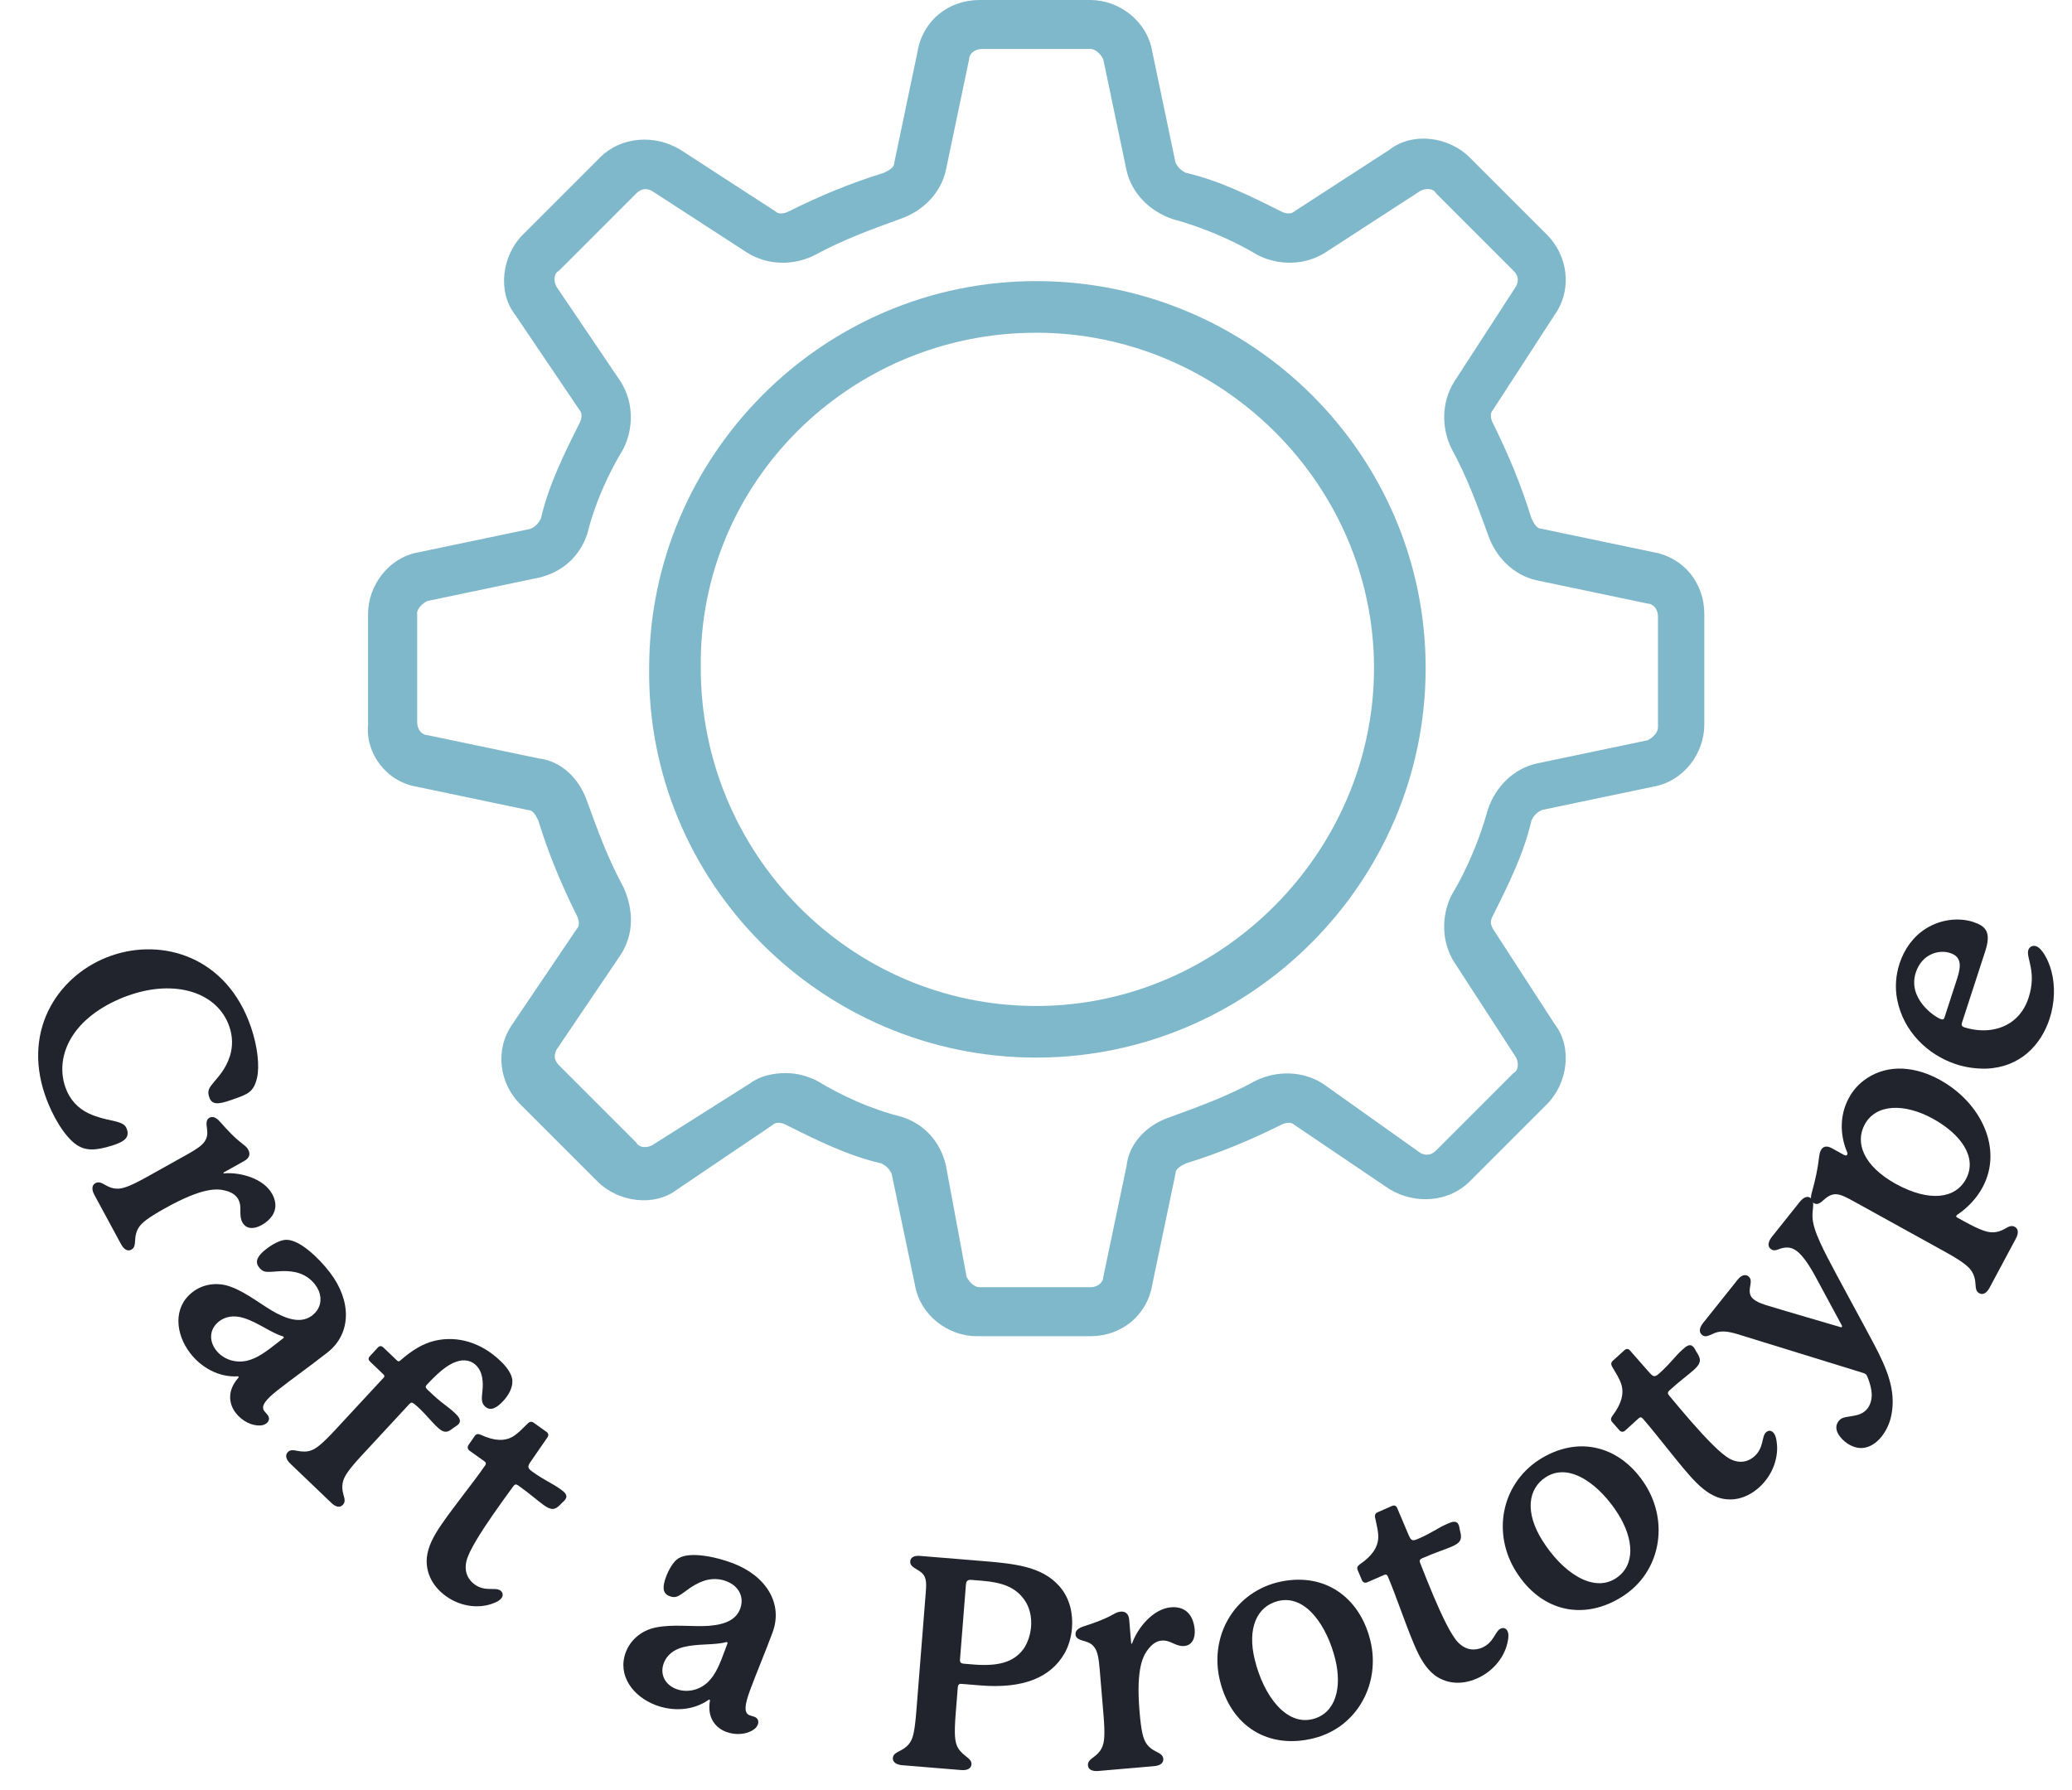
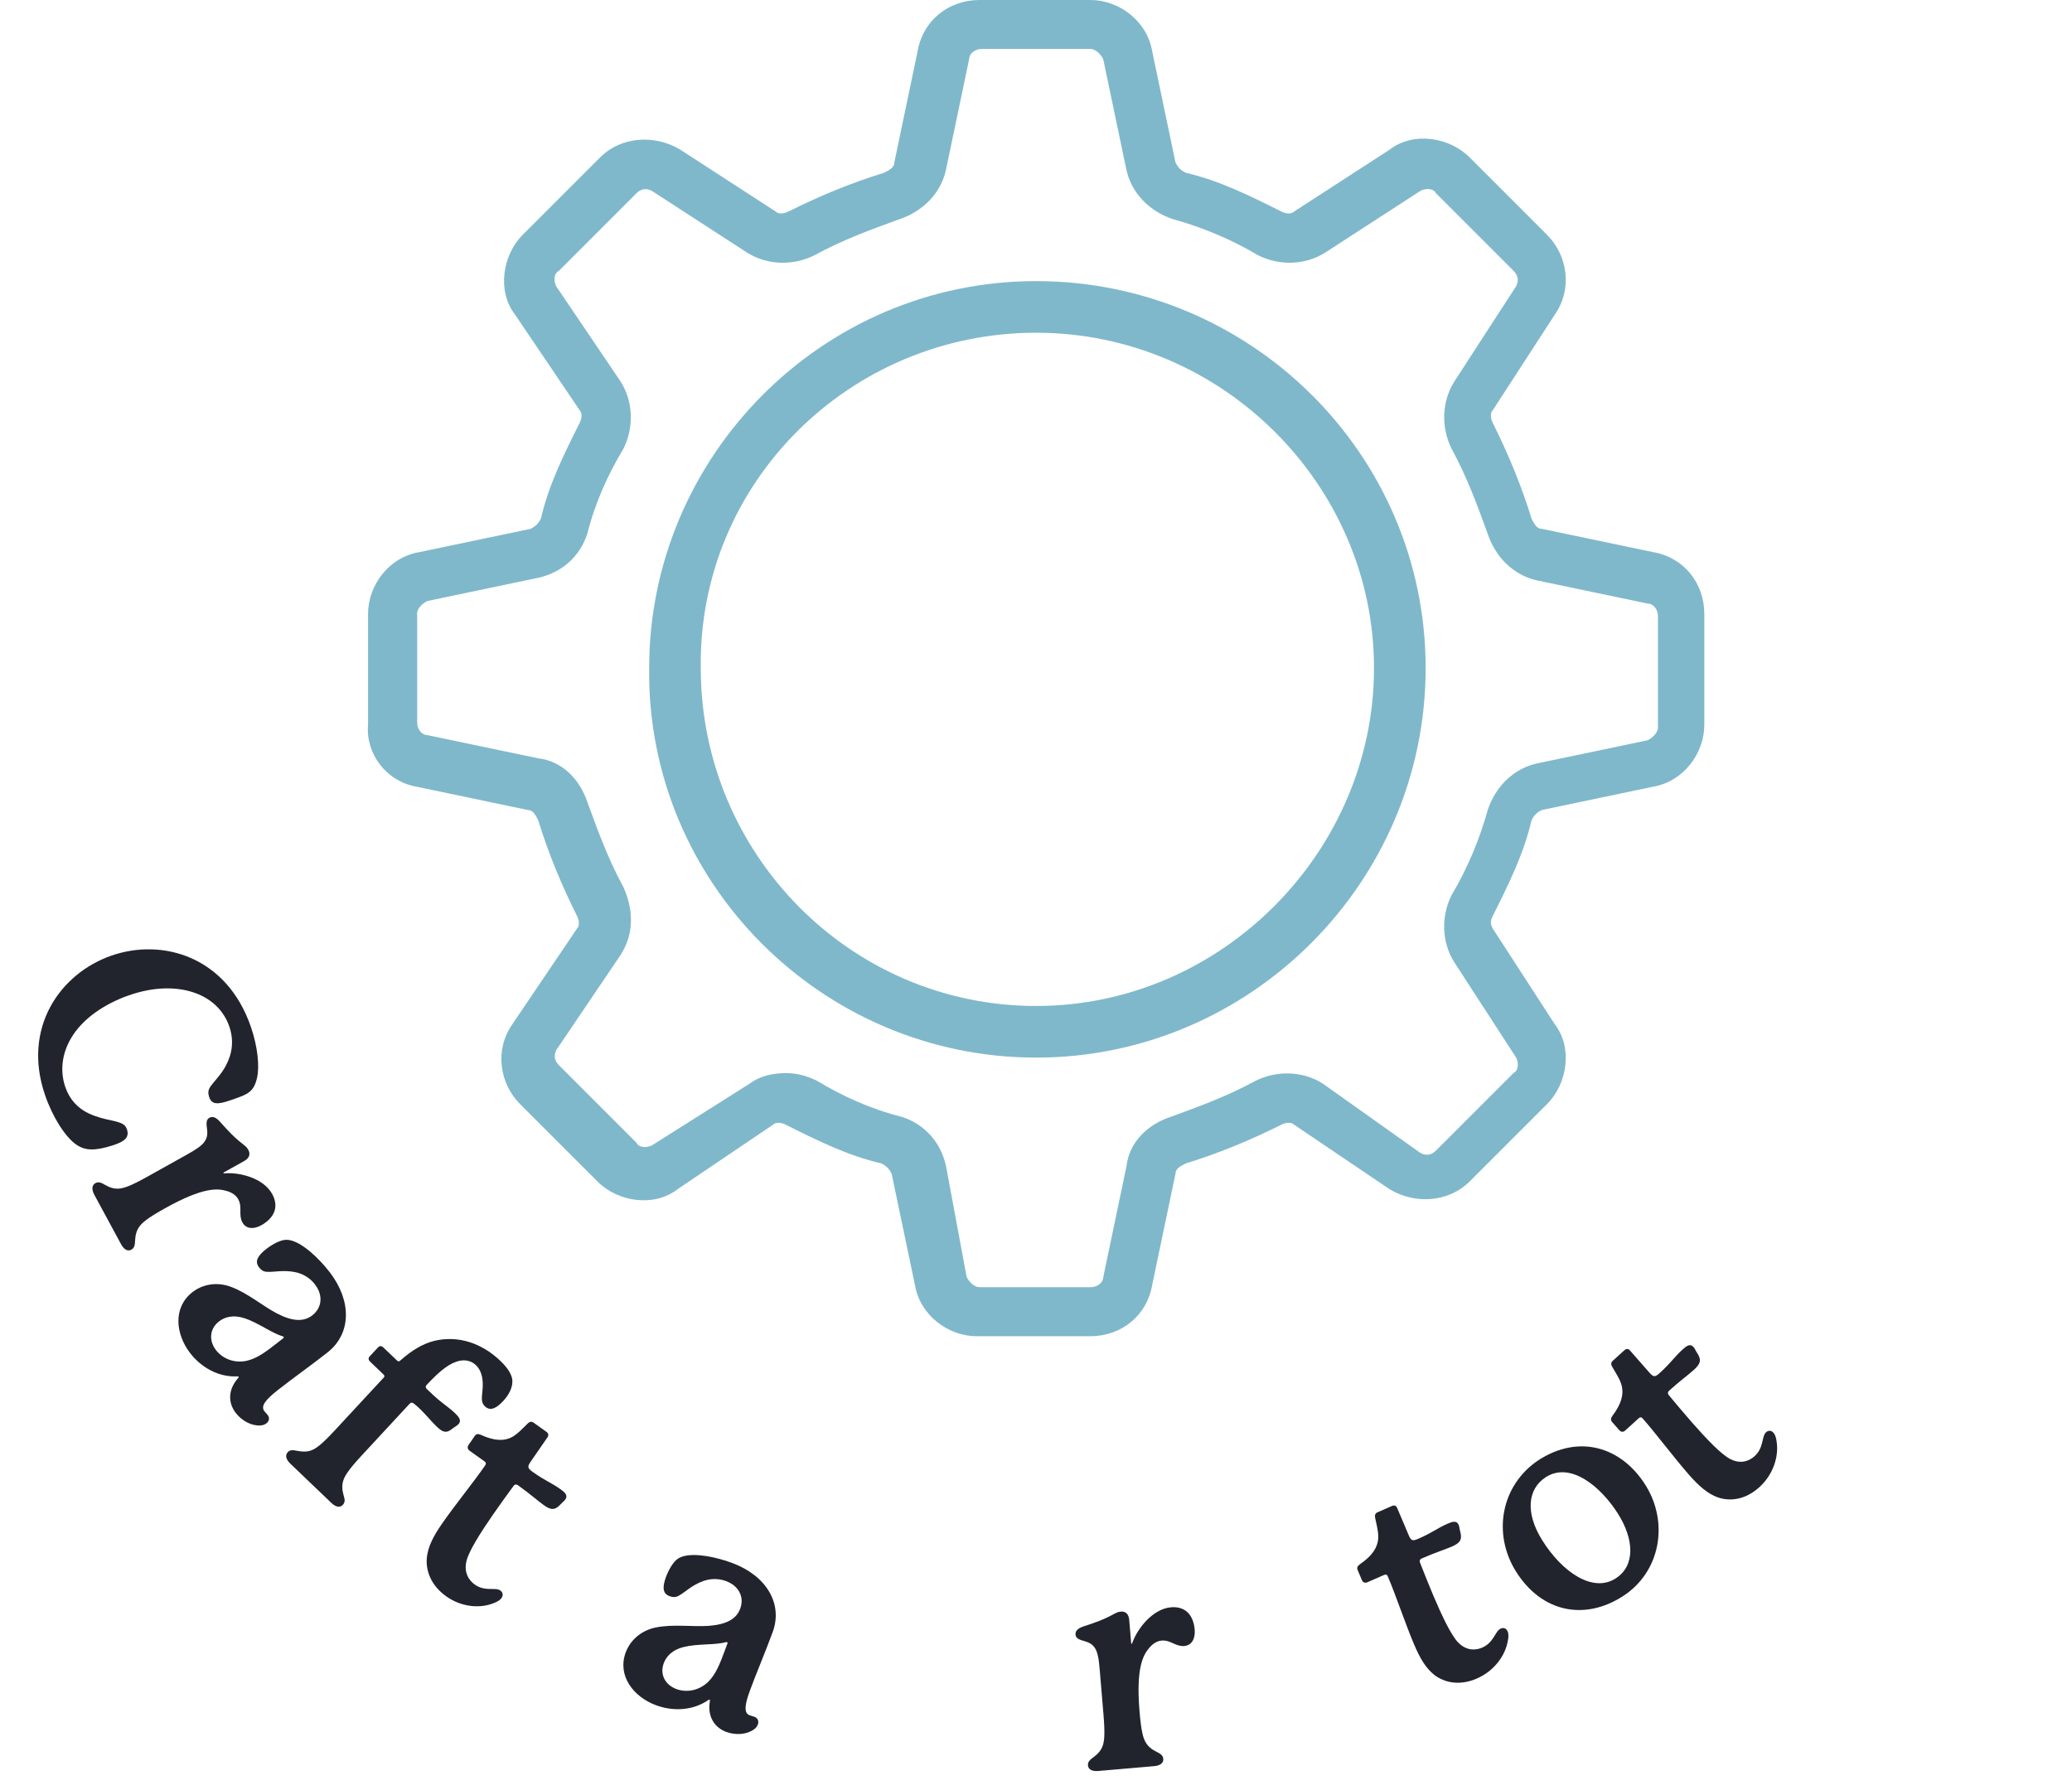
<svg xmlns="http://www.w3.org/2000/svg" width="169" height="146" viewBox="0 0 169 146" fill="none">
  <g clip-path="url(#clip0_829_1210)">
    <path d="M34.012 64.18L43.058 66.075C43.48 66.075 43.688 66.496 43.901 66.918C44.744 69.656 45.796 72.176 47.056 74.705C47.269 75.127 47.269 75.549 47.056 75.757L41.794 83.544C40.321 85.647 40.742 88.385 42.423 90.067L48.737 96.381C50.418 98.063 53.364 98.484 55.259 97.011L63.045 91.749C63.258 91.535 63.675 91.535 64.096 91.749C66.621 93.013 69.145 94.273 71.883 94.903C72.304 95.116 72.513 95.325 72.726 95.746L74.621 104.794C75.042 107.318 77.358 109 79.669 109H88.934C91.458 109 93.561 107.318 93.982 104.794L95.877 95.746C95.877 95.325 96.299 95.116 96.72 94.903C99.458 94.06 101.982 93.008 104.506 91.749C104.928 91.535 105.35 91.535 105.558 91.749L113.344 97.011C115.447 98.276 118.185 98.063 119.866 96.381L126.179 90.067C127.861 88.385 128.282 85.439 126.809 83.544L121.761 75.757C121.547 75.335 121.547 75.127 121.761 74.705C123.025 72.181 124.285 69.656 124.915 66.918C125.128 66.496 125.336 66.288 125.758 66.075L134.804 64.18C137.328 63.758 139.01 61.442 139.01 59.13V50.083C139.01 47.558 137.328 45.455 134.804 45.033L125.758 43.139C125.336 43.139 125.128 42.717 124.915 42.295C124.072 39.557 123.02 37.038 121.761 34.508C121.547 34.086 121.547 33.665 121.761 33.456L126.809 25.674C128.282 23.571 127.861 20.833 126.179 19.151L119.866 12.837C118.185 11.155 115.239 10.734 113.344 12.207L105.558 17.252C105.345 17.465 104.928 17.465 104.506 17.252C101.982 15.987 99.458 14.727 96.72 14.097C96.299 13.883 96.09 13.675 95.877 13.254L93.982 4.206C93.561 1.681 91.245 0 88.934 0H79.888C77.363 0 75.26 1.681 74.839 4.206L72.944 13.254C72.944 13.675 72.523 13.883 72.101 14.097C69.363 14.94 66.839 15.992 64.315 17.252C63.893 17.465 63.471 17.465 63.263 17.252L55.477 12.202C53.374 10.937 50.636 11.15 48.955 12.832L42.642 19.146C40.96 20.828 40.539 23.774 42.012 25.669L47.274 33.456C47.487 33.67 47.487 34.086 47.274 34.508C46.009 37.033 44.749 39.557 44.12 42.295C43.906 42.717 43.698 42.925 43.276 43.139L34.23 45.033C31.701 45.445 30.02 47.762 30.02 50.078V59.125C29.806 61.442 31.488 63.758 34.012 64.18ZM34.012 50.078C34.012 49.656 34.434 49.235 34.855 49.026L43.901 47.132C45.796 46.71 47.269 45.45 47.899 43.555C48.529 41.031 49.58 38.714 50.845 36.611C51.688 34.93 51.688 32.822 50.631 31.14L45.369 23.358C45.156 22.936 45.156 22.306 45.583 22.093L51.896 15.778C52.318 15.357 52.739 15.357 53.161 15.565L60.947 20.614C62.628 21.666 64.736 21.666 66.418 20.828C68.734 19.563 71.045 18.725 73.361 17.881C75.255 17.252 76.728 15.778 77.15 13.883L79.044 4.836C79.044 4.415 79.466 3.993 80.096 3.993H88.934C89.355 3.993 89.777 4.41 89.985 4.831L91.88 13.879C92.301 15.773 93.774 17.247 95.669 17.877C97.985 18.506 100.509 19.558 102.612 20.823C104.293 21.666 106.401 21.666 108.082 20.61L115.869 15.56C116.29 15.347 116.92 15.347 117.133 15.773L123.447 22.088C123.868 22.509 123.868 22.931 123.66 23.352L118.611 31.135C117.56 32.817 117.56 34.925 118.398 36.606C119.663 38.923 120.501 41.234 121.344 43.55C121.974 45.445 123.447 46.918 125.341 47.34L134.387 49.235C134.809 49.235 135.231 49.656 135.231 50.286V59.334C135.231 59.755 134.809 60.177 134.387 60.385L125.341 62.28C123.447 62.702 121.974 64.175 121.344 66.07C120.714 68.386 119.663 70.911 118.398 73.014C117.555 74.695 117.555 76.803 118.611 78.485L123.66 86.267C123.873 86.689 123.873 87.319 123.447 87.532L117.133 93.847C116.712 94.268 116.29 94.268 115.869 94.06L107.874 88.38C106.193 87.329 104.085 87.329 102.404 88.167C100.088 89.432 97.776 90.27 95.46 91.114C93.566 91.743 92.093 93.217 91.885 95.112L89.99 104.159C89.99 104.58 89.568 105.002 88.939 105.002H79.892C79.471 105.002 79.049 104.58 78.841 104.159L77.16 95.112C76.738 93.217 75.478 91.743 73.584 91.114C71.06 90.484 68.743 89.432 66.641 88.167C65.797 87.746 64.959 87.537 64.116 87.537C63.065 87.537 62.013 87.751 61.17 88.38L53.176 93.43C52.754 93.643 52.124 93.643 51.911 93.217L45.597 86.902C45.176 86.481 45.176 86.059 45.384 85.638L50.646 77.855C51.698 76.174 51.698 74.279 50.859 72.384C49.595 70.067 48.757 67.756 47.914 65.44C47.284 63.545 45.811 62.072 43.916 61.863L34.87 59.969C34.449 59.969 34.027 59.547 34.027 58.917V50.078H34.012Z" fill="#7FB8CB" />
    <path d="M84.51 86.272C101.972 86.272 116.281 71.962 116.281 54.498C116.281 37.033 101.972 22.931 84.51 22.931C67.047 22.931 52.948 37.241 52.948 54.498C52.734 71.962 67.047 86.272 84.51 86.272ZM84.51 27.142C99.661 27.142 112.07 39.557 112.07 54.498C112.07 69.438 99.656 82.061 84.51 82.061C69.364 82.061 57.158 69.646 57.158 54.498C56.945 39.344 69.364 27.142 84.51 27.142Z" fill="#7FB8CB" />
  </g>
  <path d="M7.253 90.833C6.349 90.413 5.671 89.685 5.323 88.663C4.519 86.3 5.663 83.252 9.774 81.477C10.015 81.367 10.264 81.279 10.513 81.192C14.294 79.863 17.753 80.937 18.711 83.755C18.989 84.573 18.988 85.387 18.758 86.129C18.418 87.216 17.794 87.842 17.419 88.304C17.059 88.736 16.887 88.974 17.065 89.497C17.273 90.111 17.735 90.126 18.867 89.728L19.094 89.649C20.18 89.267 20.701 89.084 20.965 87.923C21.178 86.983 21.023 85.41 20.474 83.797C18.519 78.048 13.271 76.483 9.06 77.963C4.916 79.419 1.8 83.821 3.663 89.297C4.281 91.115 5.314 92.736 6.212 93.362C6.942 93.868 7.714 93.902 9.201 93.43L9.359 93.375C10.175 93.088 10.573 92.77 10.349 92.111C10.218 91.725 9.944 91.592 9.202 91.421C8.52 91.279 7.913 91.135 7.253 90.833Z" fill="#21242C" />
  <path d="M22.386 98.798C22.521 98.393 22.483 97.919 22.209 97.413C21.501 96.104 19.572 95.615 18.315 95.712C18.262 95.715 18.241 95.726 18.23 95.705C18.207 95.663 18.248 95.64 18.29 95.616C18.877 95.288 19.925 94.703 19.925 94.703C20.365 94.457 20.427 94.12 20.256 93.803C20.176 93.655 20.087 93.54 19.857 93.367C19.11 92.794 18.589 92.233 17.955 91.515C17.61 91.131 17.34 91.034 17.067 91.186C16.774 91.35 16.842 91.779 16.884 92.058C16.943 92.52 16.899 92.792 16.707 93.092C16.484 93.437 16.046 93.737 15.292 94.158L12.044 95.973C10.599 96.78 10.081 96.932 9.686 96.96C9.292 96.988 8.925 96.864 8.565 96.652C8.281 96.481 8.032 96.373 7.78 96.513C7.466 96.689 7.479 97.066 7.696 97.468L9.877 101.499C10.094 101.9 10.401 102.114 10.715 101.938C10.966 101.798 11.001 101.559 11.02 101.191C11.037 100.769 11.131 100.387 11.365 100.063C11.599 99.74 11.982 99.388 13.449 98.569C16.633 96.79 17.782 96.945 18.494 97.152C18.947 97.284 19.265 97.518 19.436 97.835C19.585 98.109 19.615 98.367 19.607 98.756C19.599 99.146 19.62 99.436 19.769 99.711C20.066 100.26 20.686 100.298 21.336 99.935C21.755 99.701 22.222 99.302 22.386 98.798Z" fill="#21242C" />
  <path d="M22.738 109.45C21.664 110.297 20.97 110.812 20.096 111.011C19.051 111.223 18.121 110.795 17.612 110.127C17.044 109.383 17.065 108.42 17.857 107.796C18.328 107.425 19.031 107.238 19.911 107.523C21.069 107.894 22.133 108.736 23.066 109.009C23.066 109.009 23.099 109.013 23.128 109.052C23.158 109.09 23.153 109.124 23.116 109.153L22.738 109.45ZM21.828 115.421C21.74 115.306 21.634 115.206 21.561 115.111C21.241 114.691 21.682 114.161 22.663 113.389C23.832 112.468 25.361 111.387 26.719 110.318C28.661 108.788 28.692 106.137 26.917 103.809C26.437 103.179 25.808 102.513 25.255 102.063C24.595 101.514 23.913 101.134 23.37 101.134C22.879 101.124 22.184 101.518 21.694 101.904C21.071 102.394 20.739 102.869 21.118 103.366C21.336 103.652 21.528 103.745 21.833 103.749C22.338 103.779 23.145 103.571 24.12 103.781C24.813 103.938 25.342 104.316 25.691 104.774C25.822 104.946 25.92 105.113 25.998 105.295C26.334 106.131 26.038 106.852 25.491 107.283C24.775 107.847 23.864 107.8 22.574 107.136C21.413 106.524 20.189 105.472 18.843 104.973C17.66 104.53 16.492 104.778 15.681 105.417C14.097 106.664 14.316 108.812 15.495 110.358C16.382 111.523 17.818 112.377 19.427 112.271C19.427 112.271 19.485 112.348 19.466 112.362C18.499 113.429 18.666 114.519 19.219 115.245C19.743 115.932 20.558 116.328 21.244 116.277C21.448 116.269 21.61 116.203 21.742 116.099C21.949 115.936 22.017 115.669 21.828 115.421Z" fill="#21242C" />
  <path d="M41.779 112.501C41.697 112.024 41.345 111.521 40.808 111.007C39.299 109.563 37.377 108.92 35.454 109.371C34.45 109.607 33.542 110.199 32.672 110.961C32.558 111.084 32.474 111.07 32.37 110.97C32.196 110.804 31.277 109.925 31.277 109.925C31.121 109.776 30.969 109.763 30.822 109.922L30.17 110.626C30.007 110.802 30.045 110.938 30.201 111.087C30.201 111.087 31.172 112.016 31.259 112.099C31.38 112.215 31.382 112.284 31.3 112.372L27.353 116.632C26.212 117.865 25.782 118.152 25.416 118.3C25.05 118.448 24.645 118.426 24.256 118.352C23.951 118.292 23.68 118.232 23.468 118.461C23.223 118.725 23.352 119.081 23.681 119.396L27.028 122.598C27.357 122.914 27.714 123.023 27.959 122.759C28.187 122.512 28.113 122.275 28.019 121.952C27.905 121.545 27.877 121.152 28 120.772C28.123 120.392 28.395 119.921 29.521 118.707L33.386 114.534C33.533 114.375 33.618 114.39 33.79 114.522C33.98 114.67 34.136 114.819 34.275 114.952C34.708 115.367 35.198 115.968 35.614 116.366C35.839 116.582 36.029 116.73 36.216 116.776C36.538 116.852 36.767 116.64 36.981 116.479C37.163 116.354 37.295 116.282 37.393 116.176C37.687 115.859 37.391 115.543 37.079 115.244C36.749 114.929 36.423 114.716 35.957 114.337C35.56 114.023 35.057 113.542 34.815 113.31C34.711 113.21 34.69 113.091 34.788 112.985C36.044 111.63 36.754 111.18 37.473 111.005C38.076 110.884 38.52 111.076 38.814 111.358C39.369 111.889 39.428 112.709 39.349 113.464C39.284 114.099 39.244 114.426 39.556 114.724C40.024 115.172 40.568 114.797 41.041 114.286C41.433 113.863 41.868 113.217 41.779 112.501Z" fill="#21242C" />
  <path d="M40.806 129.74C40.396 129.447 39.58 129.867 38.721 129.254C38.272 128.933 37.802 128.303 38.055 127.304C38.271 126.485 39.167 125.061 40.204 123.561C40.75 122.771 41.343 121.956 41.881 121.219C41.976 121.081 42.109 121.058 42.245 121.156C43.32 121.922 43.793 122.378 44.34 122.768C44.906 123.173 45.242 123.235 45.716 122.719C45.858 122.555 46.012 122.458 46.108 122.32C46.353 121.965 46.054 121.722 45.703 121.471C44.98 120.955 44.474 120.801 43.439 120.062C43.009 119.755 43.005 119.634 43.305 119.2C43.401 119.061 44.656 117.245 44.656 117.245C44.765 117.087 44.736 116.918 44.58 116.807L43.525 116.054C43.368 115.942 43.216 115.952 43.041 116.121C42.602 116.545 42.216 116.977 41.748 117.233C41.153 117.545 40.372 117.577 39.2 117.036C38.997 116.95 38.845 116.959 38.722 117.137L38.217 117.867C38.094 118.045 38.143 118.228 38.3 118.339C38.3 118.339 39.042 118.869 39.511 119.204C39.647 119.301 39.665 119.402 39.57 119.54C38.587 120.962 37.094 122.785 36.043 124.306C35.347 125.313 34.913 126.153 34.815 127.055C34.72 128.078 35.104 129.296 36.393 130.216C37.643 131.108 39.168 131.224 40.268 130.771C40.541 130.671 40.776 130.543 40.912 130.346C41.062 130.129 41.021 129.893 40.806 129.74Z" fill="#21242C" />
  <path d="M59.171 134.501C58.699 135.785 58.379 136.588 57.738 137.217C56.958 137.948 55.94 138.075 55.155 137.776C54.28 137.444 53.791 136.617 54.139 135.671C54.346 135.108 54.847 134.579 55.747 134.356C56.93 134.061 58.28 134.214 59.219 133.954C59.219 133.954 59.25 133.94 59.294 133.957C59.339 133.974 59.354 134.006 59.337 134.051L59.171 134.501ZM61.532 140.044C61.397 139.993 61.254 139.964 61.142 139.921C60.648 139.734 60.746 139.052 61.176 137.881C61.69 136.484 62.425 134.761 63.022 133.139C63.874 130.819 62.508 128.555 59.77 127.515C59.03 127.234 58.144 127 57.436 126.911C56.584 126.793 55.803 126.83 55.34 127.117C54.916 127.366 54.531 128.067 54.315 128.653C54.042 129.396 54.009 129.974 54.592 130.195C54.929 130.323 55.141 130.301 55.404 130.144C55.85 129.903 56.429 129.301 57.371 128.966C58.044 128.734 58.694 128.775 59.232 128.979C59.434 129.056 59.605 129.147 59.768 129.26C60.493 129.792 60.62 130.559 60.38 131.212C60.066 132.068 59.265 132.509 57.815 132.626C56.503 132.718 54.906 132.471 53.497 132.757C52.255 133.005 51.389 133.831 51.033 134.8C50.338 136.692 51.654 138.398 53.471 139.088C54.84 139.608 56.513 139.576 57.83 138.638C57.83 138.638 57.919 138.672 57.911 138.695C57.647 140.109 58.362 140.945 59.215 141.269C60.023 141.576 60.926 141.482 61.484 141.078C61.654 140.963 61.757 140.822 61.815 140.665C61.906 140.417 61.824 140.154 61.532 140.044Z" fill="#21242C" />
-   <path d="M83.472 134.522C82.663 135.612 81.411 135.919 79.519 135.788L78.61 135.713C78.371 135.694 78.283 135.59 78.3 135.375L78.786 129.25C78.807 128.987 78.914 128.851 79.225 128.877L80.134 128.951C81.713 129.08 82.838 129.462 83.572 130.533C84.004 131.146 84.157 131.954 84.098 132.695C84.043 133.389 83.797 134.067 83.472 134.522ZM86.841 134.846C87.149 134.294 87.374 133.59 87.436 132.8C87.528 131.652 87.267 130.378 86.429 129.419C84.973 127.734 82.677 127.546 79.831 127.313L75.023 126.919C74.52 126.878 74.264 127.073 74.241 127.361C74.209 127.767 74.608 127.896 74.974 128.143C75.569 128.529 75.581 128.987 75.507 129.92L74.744 139.538C74.611 141.213 74.475 141.708 74.28 142.053C74.084 142.398 73.776 142.637 73.4 142.823C73.074 142.989 72.847 143.115 72.824 143.402C72.796 143.761 73.141 143.958 73.596 143.995L78.404 144.389C78.858 144.426 79.206 144.286 79.235 143.928C79.258 143.64 79.054 143.479 78.782 143.264C78.442 142.996 78.174 142.733 78.035 142.36C77.896 141.988 77.816 141.476 77.949 139.801C77.949 139.801 78.114 137.719 78.12 137.648C78.133 137.48 78.192 137.34 78.408 137.358L79.963 137.485C83.407 137.768 85.693 136.871 86.841 134.846Z" fill="#21242C" />
  <path d="M96.842 131.502C96.529 131.216 96.082 131.062 95.509 131.112C94.026 131.24 92.785 132.817 92.356 134.01C92.336 134.06 92.338 134.084 92.314 134.086C92.266 134.09 92.262 134.042 92.258 133.994C92.202 133.325 92.102 132.129 92.102 132.129C92.059 131.627 91.778 131.434 91.42 131.465C91.252 131.48 91.111 131.516 90.858 131.658C90.029 132.116 89.304 132.371 88.39 132.667C87.897 132.83 87.698 133.04 87.724 133.351C87.752 133.686 88.171 133.794 88.442 133.867C88.886 133.997 89.115 134.146 89.309 134.442C89.53 134.784 89.622 135.306 89.694 136.167L90.005 139.874C90.143 141.525 90.067 142.061 89.93 142.434C89.793 142.808 89.528 143.096 89.187 143.342C88.914 143.534 88.713 143.72 88.737 144.007C88.767 144.366 89.116 144.504 89.57 144.465L94.137 144.07C94.592 144.031 94.912 143.834 94.882 143.475C94.858 143.188 94.655 143.062 94.328 142.897C93.951 142.713 93.642 142.475 93.445 142.13C93.248 141.786 93.086 141.294 92.946 139.62C92.641 135.985 93.257 134.992 93.739 134.42C94.045 134.057 94.39 133.858 94.749 133.827C95.059 133.8 95.306 133.875 95.657 134.038C96.008 134.2 96.281 134.297 96.592 134.27C97.214 134.216 97.504 133.661 97.442 132.92C97.402 132.441 97.233 131.854 96.842 131.502Z" fill="#21242C" />
-   <path d="M108.905 135.331C109.486 137.684 108.934 139.757 107.074 140.231C104.911 140.782 103.075 138.353 102.345 135.393C101.706 132.807 102.53 131.037 104.228 130.604C106.53 130.017 108.26 132.721 108.905 135.331ZM104.104 129.1C100.534 130.06 98.636 133.59 99.505 137.108C100.442 140.906 103.535 142.718 107.186 141.787C110.721 140.886 112.63 137.303 111.767 133.808C110.887 130.243 107.941 128.122 104.104 129.1Z" fill="#21242C" />
  <path d="M122.402 132.85C121.94 133.052 121.863 133.976 120.896 134.4C120.39 134.621 119.615 134.698 118.91 133.959C118.338 133.345 117.616 131.827 116.904 130.148C116.53 129.264 116.159 128.326 115.825 127.477C115.759 127.322 115.81 127.195 115.964 127.128C117.173 126.598 117.804 126.427 118.419 126.158C119.057 125.878 119.287 125.621 119.103 124.941C119.041 124.733 119.041 124.549 118.976 124.395C118.807 123.997 118.446 124.129 118.05 124.302C117.237 124.658 116.841 125.015 115.675 125.525C115.192 125.737 115.088 125.677 114.882 125.191C114.817 125.036 113.955 123.003 113.955 123.003C113.88 122.827 113.723 122.764 113.548 122.841L112.36 123.361C112.184 123.438 112.112 123.574 112.162 123.815C112.286 124.415 112.445 124.974 112.412 125.513C112.36 126.19 111.976 126.882 110.904 127.613C110.725 127.744 110.653 127.881 110.737 128.08L111.083 128.897C111.168 129.096 111.347 129.149 111.522 129.072C111.522 129.072 112.358 128.706 112.886 128.475C113.039 128.408 113.133 128.445 113.199 128.6C113.873 130.191 114.615 132.433 115.336 134.135C115.814 135.262 116.289 136.076 116.994 136.632C117.802 137.247 119.025 137.55 120.476 136.915C121.883 136.299 122.783 135.04 122.984 133.852C123.044 133.564 123.06 133.295 122.966 133.074C122.863 132.831 122.644 132.744 122.402 132.85Z" fill="#21242C" />
  <path d="M131.984 123.506C133.272 125.56 133.401 127.707 131.789 128.751C129.916 129.965 127.417 128.238 125.797 125.656C124.382 123.4 124.605 121.453 126.076 120.501C128.07 119.208 130.556 121.229 131.984 123.506ZM125.486 119.109C122.41 121.16 121.723 125.122 123.649 128.192C125.728 131.506 129.222 132.245 132.384 130.196C135.446 128.212 136.127 124.196 134.214 121.146C132.263 118.036 128.81 116.956 125.486 119.109Z" fill="#21242C" />
  <path d="M144.043 116.838C143.67 117.176 143.888 118.08 143.106 118.789C142.697 119.16 141.987 119.479 141.087 118.999C140.351 118.598 139.19 117.383 137.986 116.013C137.353 115.291 136.706 114.518 136.122 113.816C136.011 113.69 136.019 113.553 136.143 113.44C137.121 112.554 137.665 112.191 138.162 111.739C138.678 111.272 138.814 110.954 138.426 110.366C138.301 110.188 138.244 110.013 138.133 109.887C137.848 109.562 137.548 109.802 137.228 110.092C136.57 110.689 136.307 111.154 135.365 112.008C134.974 112.363 134.857 112.339 134.509 111.942C134.398 111.816 132.942 110.156 132.942 110.156C132.815 110.012 132.647 110.003 132.505 110.132L131.545 111.002C131.402 111.131 131.377 111.284 131.499 111.496C131.806 112.028 132.133 112.509 132.272 113.031C132.437 113.692 132.291 114.472 131.507 115.506C131.379 115.687 131.353 115.84 131.496 116.003L132.081 116.67C132.224 116.832 132.41 116.826 132.552 116.697C132.552 116.697 133.228 116.084 133.654 115.697C133.779 115.584 133.88 115.59 133.99 115.716C135.13 117.015 136.54 118.912 137.759 120.3C138.566 121.22 139.273 121.843 140.115 122.148C141.074 122.477 142.328 122.377 143.501 121.313C144.639 120.281 145.095 118.799 144.91 117.607C144.876 117.313 144.806 117.052 144.648 116.872C144.474 116.674 144.239 116.66 144.043 116.838Z" fill="#21242C" />
-   <path d="M146.776 98.065L144.53 100.879C144.231 101.254 144.136 101.642 144.414 101.871C144.617 102.039 144.8 102.003 145.012 101.929C145.549 101.718 146.066 101.647 146.603 102.09C147.011 102.426 147.498 103.046 148.173 104.317L150.229 108.126C150.251 108.176 150.254 108.21 150.224 108.247C150.21 108.266 150.195 108.285 150.124 108.258C149.652 108.118 145.166 106.814 144.011 106.453C143.521 106.298 143.217 106.141 143.032 105.988C142.569 105.606 142.724 105.143 142.782 104.724C142.812 104.532 142.821 104.29 142.617 104.122C142.358 103.909 142.015 104.03 141.746 104.368L138.931 107.895C138.542 108.382 138.593 108.704 138.833 108.902C139.019 109.055 139.234 109.015 139.477 108.904C139.752 108.789 139.976 108.663 140.278 108.631C140.828 108.557 141.404 108.72 142.455 109.058L151.987 112.002C152.058 112.029 152.128 112.056 152.184 112.101C152.239 112.147 152.283 112.246 152.328 112.344C152.486 112.724 152.665 113.307 152.666 113.805C152.66 114.236 152.532 114.628 152.307 114.909C151.858 115.472 151.215 115.47 150.668 115.579C150.418 115.622 150.169 115.665 149.974 115.909C149.51 116.491 149.953 117.167 150.472 117.594C150.823 117.884 151.324 118.141 151.864 118.12C152.47 118.091 153.026 117.74 153.46 117.196C153.834 116.727 154.142 116.111 154.272 115.409C154.658 113.426 153.915 111.663 152.84 109.625C151.848 107.751 149.906 104.222 149.037 102.541C148.654 101.79 148.245 100.956 148.018 100.24C147.74 99.358 147.846 98.916 147.882 98.448C147.902 98.154 147.911 97.912 147.707 97.744C147.411 97.5 147.075 97.69 146.776 98.065Z" fill="#21242C" />
-   <path d="M160.354 96.176C159.493 97.784 157.381 98.07 154.66 96.593C151.951 95.095 151.304 93.201 152.085 91.741C153.003 90.027 155.343 89.978 157.674 91.267C159.88 92.486 161.317 94.377 160.354 96.176ZM152.254 87.968C151.578 88.417 151.112 88.982 150.784 89.596C150.048 90.971 150.063 92.57 150.65 93.964C150.7 94.074 150.687 94.149 150.665 94.192C150.631 94.255 150.534 94.284 150.408 94.214L149.421 93.668C148.938 93.401 148.666 93.553 148.519 93.828C148.428 93.997 148.389 94.222 148.36 94.48C148.259 95.33 148.071 96.24 147.796 97.212C147.64 97.757 147.697 98.008 147.97 98.159C148.264 98.321 148.528 98.083 148.791 97.845C149.11 97.555 149.435 97.405 149.755 97.418C150.181 97.434 150.643 97.69 151.399 98.108C151.399 98.108 157.28 101.359 158.709 102.149C160.158 102.95 160.531 103.321 160.757 103.611C160.993 103.933 161.109 104.326 161.128 104.748C161.149 105.116 161.184 105.355 161.436 105.494C161.752 105.668 162.057 105.454 162.272 105.052L164.424 101.031C164.639 100.629 164.651 100.252 164.336 100.077C164.084 99.938 163.835 100.047 163.552 100.22C163.193 100.433 162.805 100.547 162.411 100.521C162.07 100.497 161.561 100.38 160.216 99.637L159.628 99.312C159.544 99.266 159.546 99.212 159.569 99.169C159.58 99.148 159.591 99.127 159.635 99.096C160.485 98.524 161.224 97.754 161.711 96.844C163.388 93.713 161.591 89.95 158.23 88.092C156.298 87.023 154.074 86.754 152.254 87.968Z" fill="#21242C" />
-   <path d="M158.304 83.131C157.781 82.955 155.57 81.452 156.26 79.33C156.743 77.846 158.118 77.422 159.073 77.743C159.915 78.026 160.01 78.666 159.638 79.807C159.638 79.807 158.621 82.934 158.606 82.979C158.546 83.162 158.486 83.192 158.304 83.131ZM165.436 77.503C165.235 78.119 166.151 79.262 165.46 81.384C165.103 82.48 164.36 83.445 163.038 83.862C161.747 84.263 160.549 83.911 160.185 83.789C160.026 83.735 159.964 83.613 160.024 83.431C160.061 83.317 161.918 77.611 161.918 77.611C162.43 76.036 161.981 75.556 160.957 75.212C159.979 74.883 158.466 74.881 157.071 75.754C156.053 76.399 155.318 77.418 154.932 78.604C154.627 79.54 154.55 80.552 154.738 81.527C155.246 84.153 157.232 86.037 159.507 86.802C160.326 87.077 161.197 87.192 162.037 87.171C164.775 87.054 166.475 85.245 167.173 83.1C167.589 81.822 167.641 80.421 167.323 79.226C167.075 78.282 166.547 77.344 166.07 77.184C165.842 77.107 165.54 77.183 165.436 77.503Z" fill="#21242C" />
  <defs>
    <clipPath id="clip0_829_1210">
      <rect width="109" height="109" fill="white" transform="translate(30)" />
    </clipPath>
  </defs>
</svg>